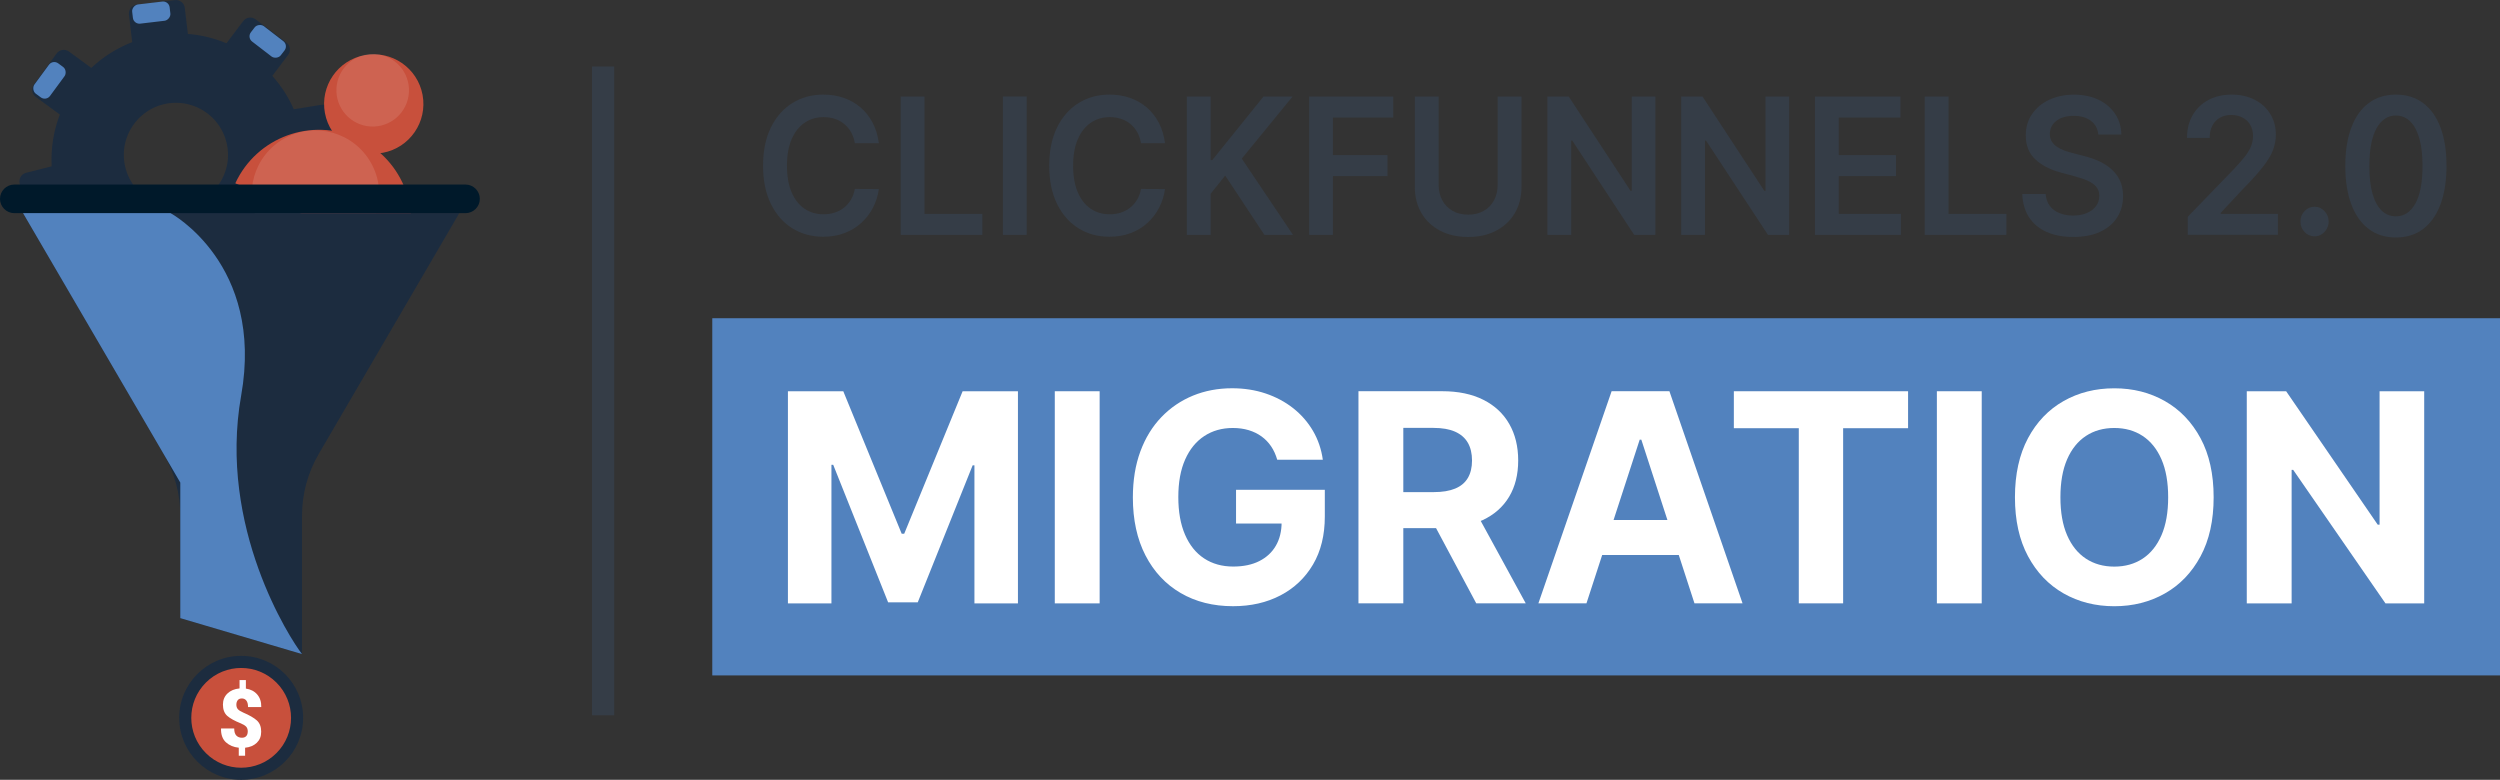
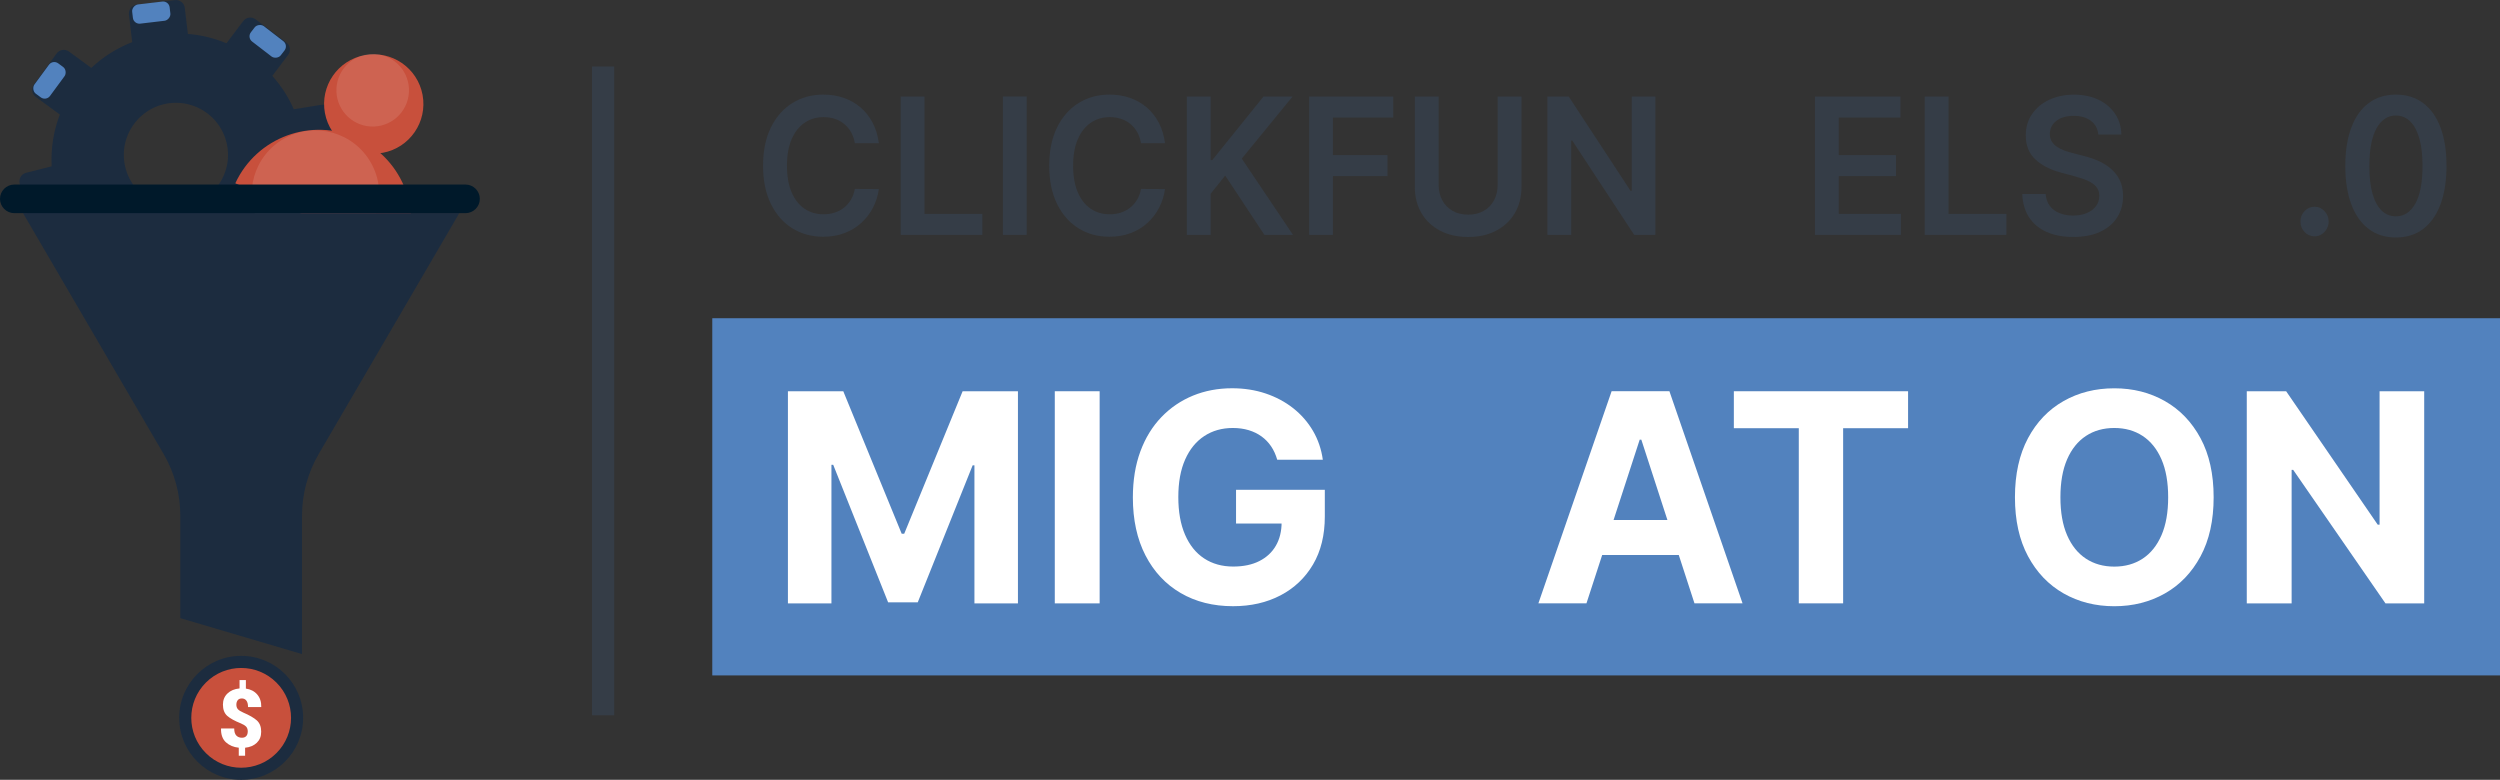
<svg xmlns="http://www.w3.org/2000/svg" id="Layer_2" data-name="Layer 2" viewBox="0 0 789.92 246.39">
  <rect x="0" y="0" width="789.92" height="246.39" fill="#333333" stroke="none" />
  <defs>
    <style>
      .cls-1 {
        fill: #1c2c3f;
      }

      .cls-1, .cls-2, .cls-3, .cls-4, .cls-5, .cls-6, .cls-7 {
        stroke-width: 0px;
      }

      .cls-2 {
        fill: #00192a;
      }

      .cls-3, .cls-5 {
        fill: #fff;
      }

      .cls-4 {
        fill: #c8503c;
      }

      .cls-5 {
        opacity: .11;
      }

      .cls-6 {
        fill: #5282be;
      }

      .cls-7 {
        fill: #353d47;
      }
    </style>
  </defs>
  <g id="Object">
    <rect class="cls-7" x="187.06" y="21" width="7" height="205" />
    <rect class="cls-6" x="225.06" y="100.55" width="564.86" height="112.86" />
    <g>
      <path class="cls-7" d="M277.68,45.24h-7.58c-.22-1.31-.62-2.47-1.2-3.49-.58-1.02-1.3-1.88-2.17-2.59-.86-.71-1.85-1.25-2.95-1.61-1.1-.36-2.29-.54-3.56-.54-2.26,0-4.26.59-6,1.78-1.74,1.19-3.11,2.92-4.09,5.21-.99,2.28-1.48,5.07-1.48,8.36s.5,6.16,1.49,8.44c.99,2.28,2.36,4.01,4.09,5.17,1.74,1.16,3.73,1.74,5.97,1.74,1.24,0,2.41-.17,3.5-.52,1.09-.35,2.07-.86,2.94-1.55.87-.68,1.61-1.52,2.21-2.52.6-1,1.02-2.13,1.25-3.42l7.58.04c-.28,2.08-.9,4.03-1.83,5.85s-2.17,3.43-3.68,4.81c-1.51,1.39-3.28,2.47-5.31,3.24-2.03.78-4.28,1.16-6.75,1.16-3.65,0-6.9-.89-9.77-2.67-2.86-1.78-5.12-4.35-6.77-7.71s-2.47-7.39-2.47-12.08.83-8.74,2.49-12.09c1.66-3.35,3.92-5.92,6.79-7.69,2.86-1.78,6.11-2.67,9.73-2.67,2.31,0,4.46.34,6.44,1.02,1.99.68,3.76,1.68,5.31,3,1.55,1.32,2.83,2.92,3.84,4.82,1.01,1.9,1.67,4.07,1.98,6.5Z" />
      <path class="cls-7" d="M284.59,74.21V30.5h7.52v37.08h18.28v6.64h-25.8Z" />
      <path class="cls-7" d="M324.41,30.5v43.71h-7.52V30.5h7.52Z" />
      <path class="cls-7" d="M368.1,45.24h-7.58c-.22-1.31-.62-2.47-1.2-3.49-.58-1.02-1.3-1.88-2.17-2.59-.86-.71-1.85-1.25-2.95-1.61-1.1-.36-2.29-.54-3.56-.54-2.26,0-4.26.59-6,1.78-1.74,1.19-3.11,2.92-4.09,5.21-.99,2.28-1.48,5.07-1.48,8.36s.5,6.16,1.49,8.44c.99,2.28,2.36,4.01,4.09,5.17,1.74,1.16,3.73,1.74,5.97,1.74,1.24,0,2.41-.17,3.5-.52,1.09-.35,2.07-.86,2.94-1.55.87-.68,1.61-1.52,2.21-2.52.6-1,1.02-2.13,1.25-3.42l7.58.04c-.28,2.08-.9,4.03-1.83,5.85s-2.17,3.43-3.68,4.81c-1.51,1.39-3.28,2.47-5.31,3.24-2.03.78-4.28,1.16-6.75,1.16-3.65,0-6.9-.89-9.77-2.67-2.86-1.78-5.12-4.35-6.77-7.71s-2.47-7.39-2.47-12.08.83-8.74,2.49-12.09c1.66-3.35,3.92-5.92,6.79-7.69,2.86-1.78,6.11-2.67,9.73-2.67,2.31,0,4.46.34,6.44,1.02,1.99.68,3.76,1.68,5.31,3,1.55,1.32,2.83,2.92,3.84,4.82,1.01,1.9,1.67,4.07,1.98,6.5Z" />
      <path class="cls-7" d="M375.01,74.21V30.5h7.52v20.08h.51l16.19-20.08h9.18l-16.05,19.62,16.19,24.1h-9.04l-12.38-18.74-4.6,5.72v13.02h-7.52Z" />
      <path class="cls-7" d="M413.64,74.21V30.5h26.59v6.64h-19.07v11.87h17.25v6.64h-17.25v18.57h-7.52Z" />
      <path class="cls-7" d="M473.22,30.5h7.52v28.56c0,3.13-.7,5.88-2.1,8.26-1.4,2.38-3.36,4.23-5.89,5.56-2.53,1.33-5.48,2-8.86,2s-6.35-.67-8.88-2c-2.53-1.33-4.49-3.18-5.88-5.56-1.39-2.38-2.09-5.13-2.09-8.26v-28.56h7.52v27.9c0,1.82.38,3.44,1.15,4.87.76,1.42,1.84,2.54,3.23,3.34,1.39.8,3.04,1.21,4.94,1.21s3.56-.4,4.96-1.21c1.4-.8,2.48-1.92,3.23-3.34s1.14-3.04,1.14-4.87v-27.9Z" />
      <path class="cls-7" d="M523.04,30.5v43.71h-6.69l-19.56-29.78h-.34v29.78h-7.52V30.5h6.73l19.54,29.8h.37v-29.8h7.48Z" />
-       <path class="cls-7" d="M565.31,30.5v43.71h-6.69l-19.56-29.78h-.34v29.78h-7.52V30.5h6.73l19.54,29.8h.37v-29.8h7.48Z" />
      <path class="cls-7" d="M573.48,74.21V30.5h26.99v6.64h-19.48v11.87h18.08v6.64h-18.08v11.93h19.64v6.64h-27.16Z" />
      <path class="cls-7" d="M608.15,74.21V30.5h7.52v37.08h18.28v6.64h-25.8Z" />
      <path class="cls-7" d="M663.01,42.51c-.19-1.86-.98-3.32-2.38-4.35-1.4-1.04-3.21-1.56-5.44-1.56-1.57,0-2.91.25-4.03.75-1.12.5-1.98,1.17-2.57,2.03-.59.85-.9,1.83-.91,2.92,0,.91.2,1.7.6,2.37s.94,1.23,1.63,1.7c.69.46,1.45.85,2.29,1.16.84.31,1.68.58,2.53.79l3.89,1.02c1.57.38,3.08.9,4.53,1.56,1.45.65,2.76,1.48,3.91,2.48s2.07,2.2,2.75,3.61c.67,1.41,1.01,3.06,1.01,4.95,0,2.56-.62,4.81-1.86,6.75s-3.04,3.46-5.38,4.55c-2.34,1.09-5.18,1.63-8.5,1.63s-6.03-.53-8.4-1.58-4.22-2.59-5.55-4.61c-1.33-2.02-2.05-4.48-2.16-7.38h7.4c.11,1.52.55,2.79,1.34,3.8.78,1.01,1.81,1.76,3.07,2.26,1.26.5,2.68.75,4.25.75s3.07-.26,4.31-.78c1.24-.52,2.21-1.25,2.91-2.18s1.06-2.02,1.07-3.28c-.01-1.14-.33-2.08-.95-2.83-.62-.75-1.49-1.37-2.6-1.88s-2.42-.96-3.9-1.36l-4.72-1.28c-3.42-.92-6.12-2.33-8.1-4.21s-2.97-4.39-2.97-7.52c0-2.58.67-4.83,2-6.77s3.14-3.44,5.44-4.51c2.3-1.07,4.9-1.61,7.8-1.61s5.53.54,7.75,1.61c2.22,1.08,3.97,2.56,5.24,4.46,1.27,1.9,1.93,4.08,1.97,6.54h-7.23Z" />
-       <path class="cls-7" d="M691.26,74.21v-5.72l14.41-14.88c1.38-1.47,2.53-2.77,3.45-3.91s1.61-2.24,2.07-3.31c.46-1.07.69-2.21.69-3.42,0-1.38-.3-2.56-.89-3.55s-1.41-1.75-2.45-2.29c-1.04-.54-2.22-.81-3.55-.81s-2.56.29-3.59.89-1.82,1.43-2.38,2.51c-.56,1.08-.84,2.37-.84,3.86h-7.15c0-2.77.6-5.19,1.8-7.24,1.2-2.05,2.86-3.64,4.98-4.76,2.11-1.12,4.54-1.69,7.29-1.69s5.23.55,7.34,1.64c2.11,1.1,3.75,2.6,4.91,4.5,1.17,1.91,1.75,4.08,1.75,6.53,0,1.64-.3,3.24-.89,4.82-.59,1.58-1.64,3.33-3.13,5.25-1.49,1.92-3.58,4.25-6.27,6.98l-7.15,7.66v.3h18.08v6.62h-28.45Z" />
      <path class="cls-7" d="M731.33,74.68c-1.23,0-2.28-.46-3.16-1.37-.88-.91-1.31-2.02-1.3-3.33-.01-1.28.42-2.38,1.3-3.29.88-.91,1.93-1.37,3.16-1.37s2.23.46,3.11,1.37c.88.91,1.33,2.01,1.35,3.29-.01.87-.23,1.66-.64,2.37-.41.71-.95,1.28-1.62,1.7-.67.42-1.4.63-2.2.63Z" />
      <path class="cls-7" d="M757.03,75.04c-3.34,0-6.2-.89-8.58-2.68-2.38-1.79-4.22-4.37-5.49-7.75-1.28-3.38-1.92-7.45-1.92-12.22.01-4.77.66-8.83,1.94-12.18,1.28-3.35,3.11-5.91,5.49-7.67,2.38-1.76,5.24-2.65,8.56-2.65s6.18.88,8.57,2.65c2.39,1.76,4.23,4.33,5.5,7.68,1.28,3.36,1.92,7.41,1.92,12.17s-.64,8.86-1.92,12.24c-1.28,3.38-3.11,5.96-5.49,7.74-2.38,1.78-5.25,2.67-8.58,2.67ZM757.03,68.36c2.59,0,4.64-1.35,6.15-4.04,1.51-2.7,2.26-6.67,2.26-11.92,0-3.47-.34-6.39-1.03-8.75-.69-2.36-1.66-4.14-2.92-5.35-1.26-1.2-2.74-1.8-4.46-1.8-2.58,0-4.62,1.35-6.12,4.04-1.5,2.7-2.26,6.65-2.27,11.86-.01,3.49.32,6.42,1,8.79.68,2.38,1.65,4.17,2.91,5.37,1.26,1.2,2.75,1.8,4.48,1.8Z" />
    </g>
    <g>
      <path class="cls-3" d="M248.97,123.62h17.48l18.46,45.03h.79l18.46-45.03h17.48v67.03h-13.75v-43.63h-.56l-17.35,43.3h-9.36l-17.35-43.46h-.56v43.79h-13.75v-67.03Z" />
      <path class="cls-3" d="M347.45,123.62v67.03h-14.17v-67.03h14.17Z" />
      <path class="cls-3" d="M403.57,145.28c-.46-1.59-1.1-3.01-1.93-4.24s-1.84-2.28-3.03-3.14c-1.19-.86-2.54-1.52-4.06-1.98-1.52-.46-3.19-.69-5.02-.69-3.43,0-6.43.85-9.02,2.55-2.59,1.7-4.6,4.17-6.04,7.41-1.44,3.24-2.16,7.2-2.16,11.86s.71,8.64,2.13,11.91c1.42,3.27,3.42,5.77,6.02,7.48,2.6,1.71,5.66,2.57,9.2,2.57,3.21,0,5.95-.57,8.23-1.72,2.28-1.15,4.03-2.77,5.24-4.86,1.21-2.09,1.82-4.57,1.82-7.43l2.88.43h-17.28v-10.67h28.05v8.44c0,5.89-1.24,10.95-3.73,15.17s-5.91,7.47-10.28,9.75c-4.36,2.28-9.36,3.42-14.99,3.42-6.28,0-11.8-1.39-16.56-4.17-4.76-2.78-8.46-6.74-11.11-11.88s-3.98-11.24-3.98-18.31c0-5.43.79-10.28,2.37-14.55s3.8-7.88,6.66-10.85c2.86-2.97,6.19-5.22,9.98-6.78,3.8-1.55,7.91-2.32,12.34-2.32,3.8,0,7.33.55,10.6,1.65,3.27,1.1,6.18,2.66,8.72,4.66,2.54,2.01,4.62,4.39,6.24,7.15,1.61,2.76,2.65,5.8,3.11,9.12h-14.4Z" />
-       <path class="cls-3" d="M429.23,190.64v-67.03h26.45c5.06,0,9.39.9,12.98,2.7,3.59,1.8,6.33,4.34,8.21,7.63,1.89,3.28,2.83,7.14,2.83,11.57s-.96,8.28-2.88,11.47c-1.92,3.2-4.7,5.65-8.33,7.35s-8.02,2.55-13.17,2.55h-17.71v-11.39h15.42c2.71,0,4.95-.37,6.74-1.11,1.79-.74,3.13-1.85,4.01-3.34.88-1.48,1.33-3.33,1.33-5.53s-.44-4.1-1.33-5.63c-.88-1.53-2.23-2.69-4.03-3.49-1.8-.79-4.06-1.19-6.79-1.19h-9.56v55.44h-14.17ZM465.43,160.14l16.66,30.5h-15.64l-16.3-30.5h15.28Z" />
      <path class="cls-3" d="M501.27,190.64h-15.19l23.14-67.03h18.26l23.11,67.03h-15.19l-16.79-51.71h-.52l-16.82,51.71ZM500.32,164.3h35.87v11.06h-35.87v-11.06Z" />
      <path class="cls-3" d="M547.84,135.3v-11.68h55.05v11.68h-20.52v55.34h-14.01v-55.34h-20.52Z" />
-       <path class="cls-3" d="M626.16,123.62v67.03h-14.17v-67.03h14.17Z" />
      <path class="cls-3" d="M699.44,157.13c0,7.31-1.38,13.53-4.14,18.65-2.76,5.13-6.51,9.04-11.26,11.73-4.75,2.69-10.08,4.04-15.99,4.04s-11.3-1.35-16.04-4.06c-4.74-2.71-8.48-6.62-11.23-11.75-2.75-5.13-4.12-11.33-4.12-18.62s1.38-13.53,4.12-18.66,6.49-9.04,11.23-11.73c4.73-2.69,10.08-4.04,16.04-4.04s11.24,1.35,15.99,4.04c4.75,2.7,8.5,6.61,11.26,11.73,2.76,5.13,4.14,11.35,4.14,18.66ZM685.07,157.13c0-4.73-.7-8.73-2.11-11.98-1.41-3.25-3.39-5.72-5.94-7.4s-5.54-2.52-8.97-2.52-6.42.84-8.97,2.52-4.53,4.15-5.94,7.4-2.11,7.24-2.11,11.98.7,8.73,2.11,11.98,3.39,5.72,5.94,7.4,5.54,2.52,8.97,2.52,6.42-.84,8.97-2.52,4.53-4.15,5.94-7.4c1.41-3.25,2.11-7.24,2.11-11.98Z" />
      <path class="cls-3" d="M765.97,123.62v67.03h-12.24l-29.16-42.19h-.49v42.19h-14.17v-67.03h12.44l28.93,42.15h.59v-42.15h14.11Z" />
    </g>
    <g>
      <g>
        <path class="cls-1" d="M96.11,51.98l8.22-1.33c1.52-.25,2.56-1.68,2.31-3.2l-1.95-12.02c-.25-1.52-1.68-2.56-3.2-2.31l-8.66,1.41c-1.71-3.9-4.02-7.45-6.79-10.55l5-6.63c.93-1.23.68-2.98-.55-3.91l-9.73-7.33c-1.23-.93-2.98-.68-3.91.55l-5.29,7.02c-3.83-1.6-7.93-2.62-12.2-2.96l-.97-8.23c-.18-1.53-1.57-2.63-3.1-2.45l-12.1,1.43c-1.53.18-2.63,1.57-2.45,3.1l1.03,8.75c-4.87,1.88-9.23,4.66-12.92,8.14l-7.06-5.17c-1.25-.91-2.99-.64-3.9.61l-7.19,9.83c-.91,1.25-.64,2.99.61,3.9l7.6,5.56c-1.96,5.08-2.88,10.64-2.59,16.37l-8.08,2.04c-1.5.38-2.4,1.9-2.02,3.39l2.98,11.81c.38,1.5,1.9,2.4,3.39,2.02l8.52-2.15c2.03,3.72,4.61,7.08,7.65,9.94l-5.89,9.4,15.06,9.43,6.15-9.82c3.93,1.25,8.1,1.93,12.4,1.89l2.25,10.86,17.4-3.6-2.35-11.36c3.81-1.87,7.26-4.31,10.24-7.22l9.16,6.3,10.07-14.63-9.55-6.57c1.43-3.88,2.25-8.02,2.4-12.3ZM59.63,64.9c-10.53,2.61-20.59-5.32-20.51-16.17.06-7.39,5.24-13.97,12.42-15.75,10.53-2.61,20.59,5.32,20.51,16.17-.06,7.39-5.24,13.97-12.42,15.75Z" />
        <rect class="cls-6" x="12.58" y="19.43" width="6.11" height="11.92" rx="2.08" ry="2.08" transform="translate(18.08 -4.33) rotate(36.33)" />
        <rect class="cls-6" x="44.75" y="-1.98" width="6.11" height="11.92" rx="2.08" ry="2.08" transform="translate(46.14 -43.96) rotate(83.26)" />
        <rect class="cls-6" x="81.54" y="7.1" width="6.11" height="11.92" rx="2.08" ry="2.08" transform="translate(146.54 -46) rotate(127.59)" />
      </g>
      <g>
        <path class="cls-4" d="M127.25,82.43c6.77-14.61.42-31.94-14.19-38.71-14.61-6.77-31.94-.42-38.71,14.19l52.91,24.52Z" />
        <circle class="cls-4" cx="118.09" cy="32.86" r="15.69" transform="translate(-4.01 22.08) rotate(-10.51)" />
        <path class="cls-5" d="M129.08,30.33c-1,6.25-6.88,10.51-13.13,9.51-6.25-1-10.51-6.88-9.51-13.13,1-6.25,6.88-10.51,13.13-9.51,6.25,1,10.51,6.88,9.51,13.13Z" />
        <circle class="cls-5" cx="99.67" cy="61.34" r="20.14" transform="translate(-17.25 56.15) rotate(-29.07)" />
      </g>
      <g>
        <path class="cls-1" d="M76.2,67.35H7.28l44.42,76.1c3.45,5.91,5.27,12.64,5.27,19.49v32.37l38.46,11.36v-43.73c0-6.85,1.82-13.57,5.27-19.49l44.42-76.1h-68.92Z" />
        <path class="cls-2" d="M147.1,67.35H4.52c-2.49,0-4.52-2.03-4.52-4.52h0c0-2.49,2.03-4.52,4.52-4.52h142.57c2.49,0,4.52,2.03,4.52,4.52h0c0,2.49-2.03,4.52-4.52,4.52Z" />
-         <path class="cls-6" d="M53.89,67.35s29.7,15.99,22.31,57.63c-7.39,41.64,15.52,76.96,19.23,81.69l-38.46-11.36v-42.83L7.28,67.35h46.61Z" />
      </g>
      <g>
        <circle class="cls-1" cx="76.2" cy="226.81" r="19.58" />
        <circle class="cls-4" cx="76.2" cy="226.81" r="15.76" transform="translate(-138.06 120.32) rotate(-45)" />
        <path class="cls-3" d="M78.29,231.18c0-.66-.16-1.18-.48-1.54-.32-.36-.88-.72-1.7-1.07-1.98-.79-3.42-1.59-4.32-2.39-.9-.81-1.35-2-1.35-3.56,0-1.42.48-2.58,1.43-3.5.96-.92,2.23-1.45,3.82-1.6v-2.65h2v2.7c1.51.22,2.7.84,3.58,1.86.88,1.02,1.31,2.33,1.28,3.91l-.02.06h-4.16c0-.91-.18-1.59-.53-2.04-.35-.45-.82-.67-1.41-.67s-1.03.18-1.32.55c-.28.37-.43.84-.43,1.41s.15,1.05.46,1.41c.31.36.88.72,1.72,1.09,1.94.83,3.37,1.66,4.29,2.48.91.83,1.37,2,1.37,3.54s-.46,2.63-1.38,3.52c-.92.89-2.15,1.41-3.7,1.57v2.53h-2v-2.54c-1.63-.16-2.97-.73-4.05-1.7-1.07-.98-1.59-2.41-1.56-4.29l.04-.08h4.13c0,1.04.23,1.79.68,2.24.45.46,1.04.68,1.76.68.6,0,1.06-.18,1.37-.53.31-.35.46-.81.46-1.38Z" />
      </g>
    </g>
  </g>
</svg>